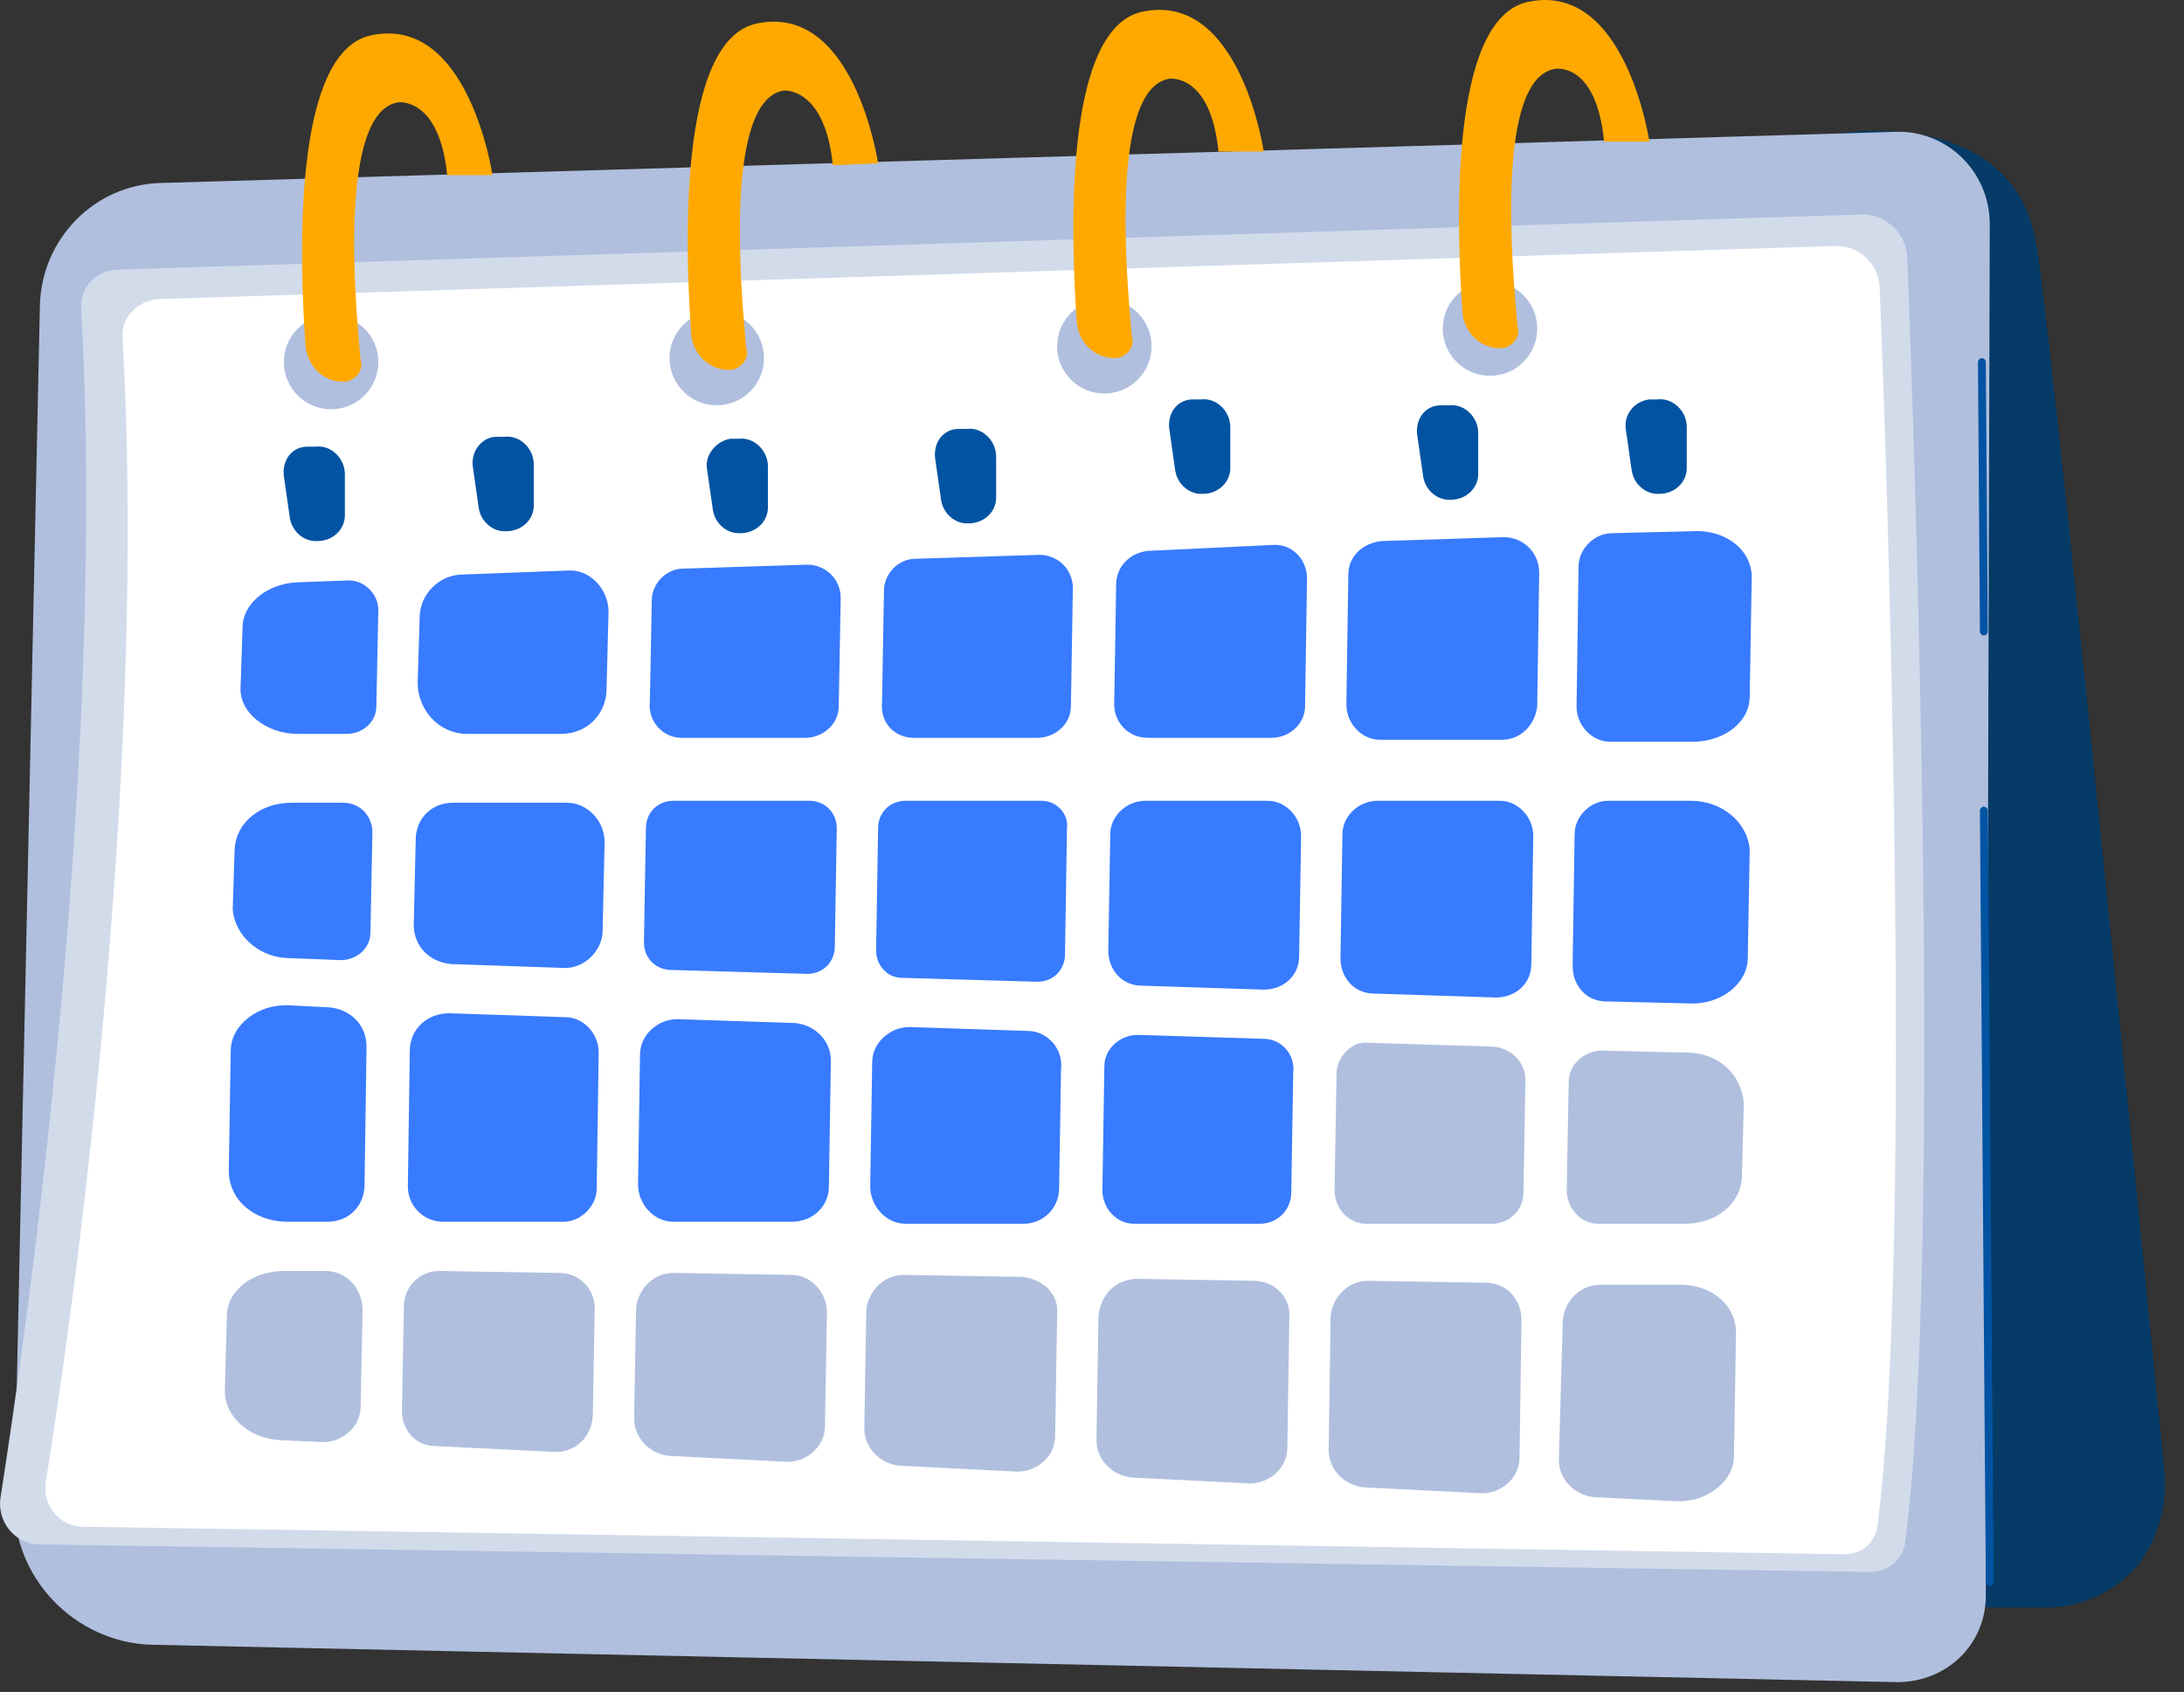
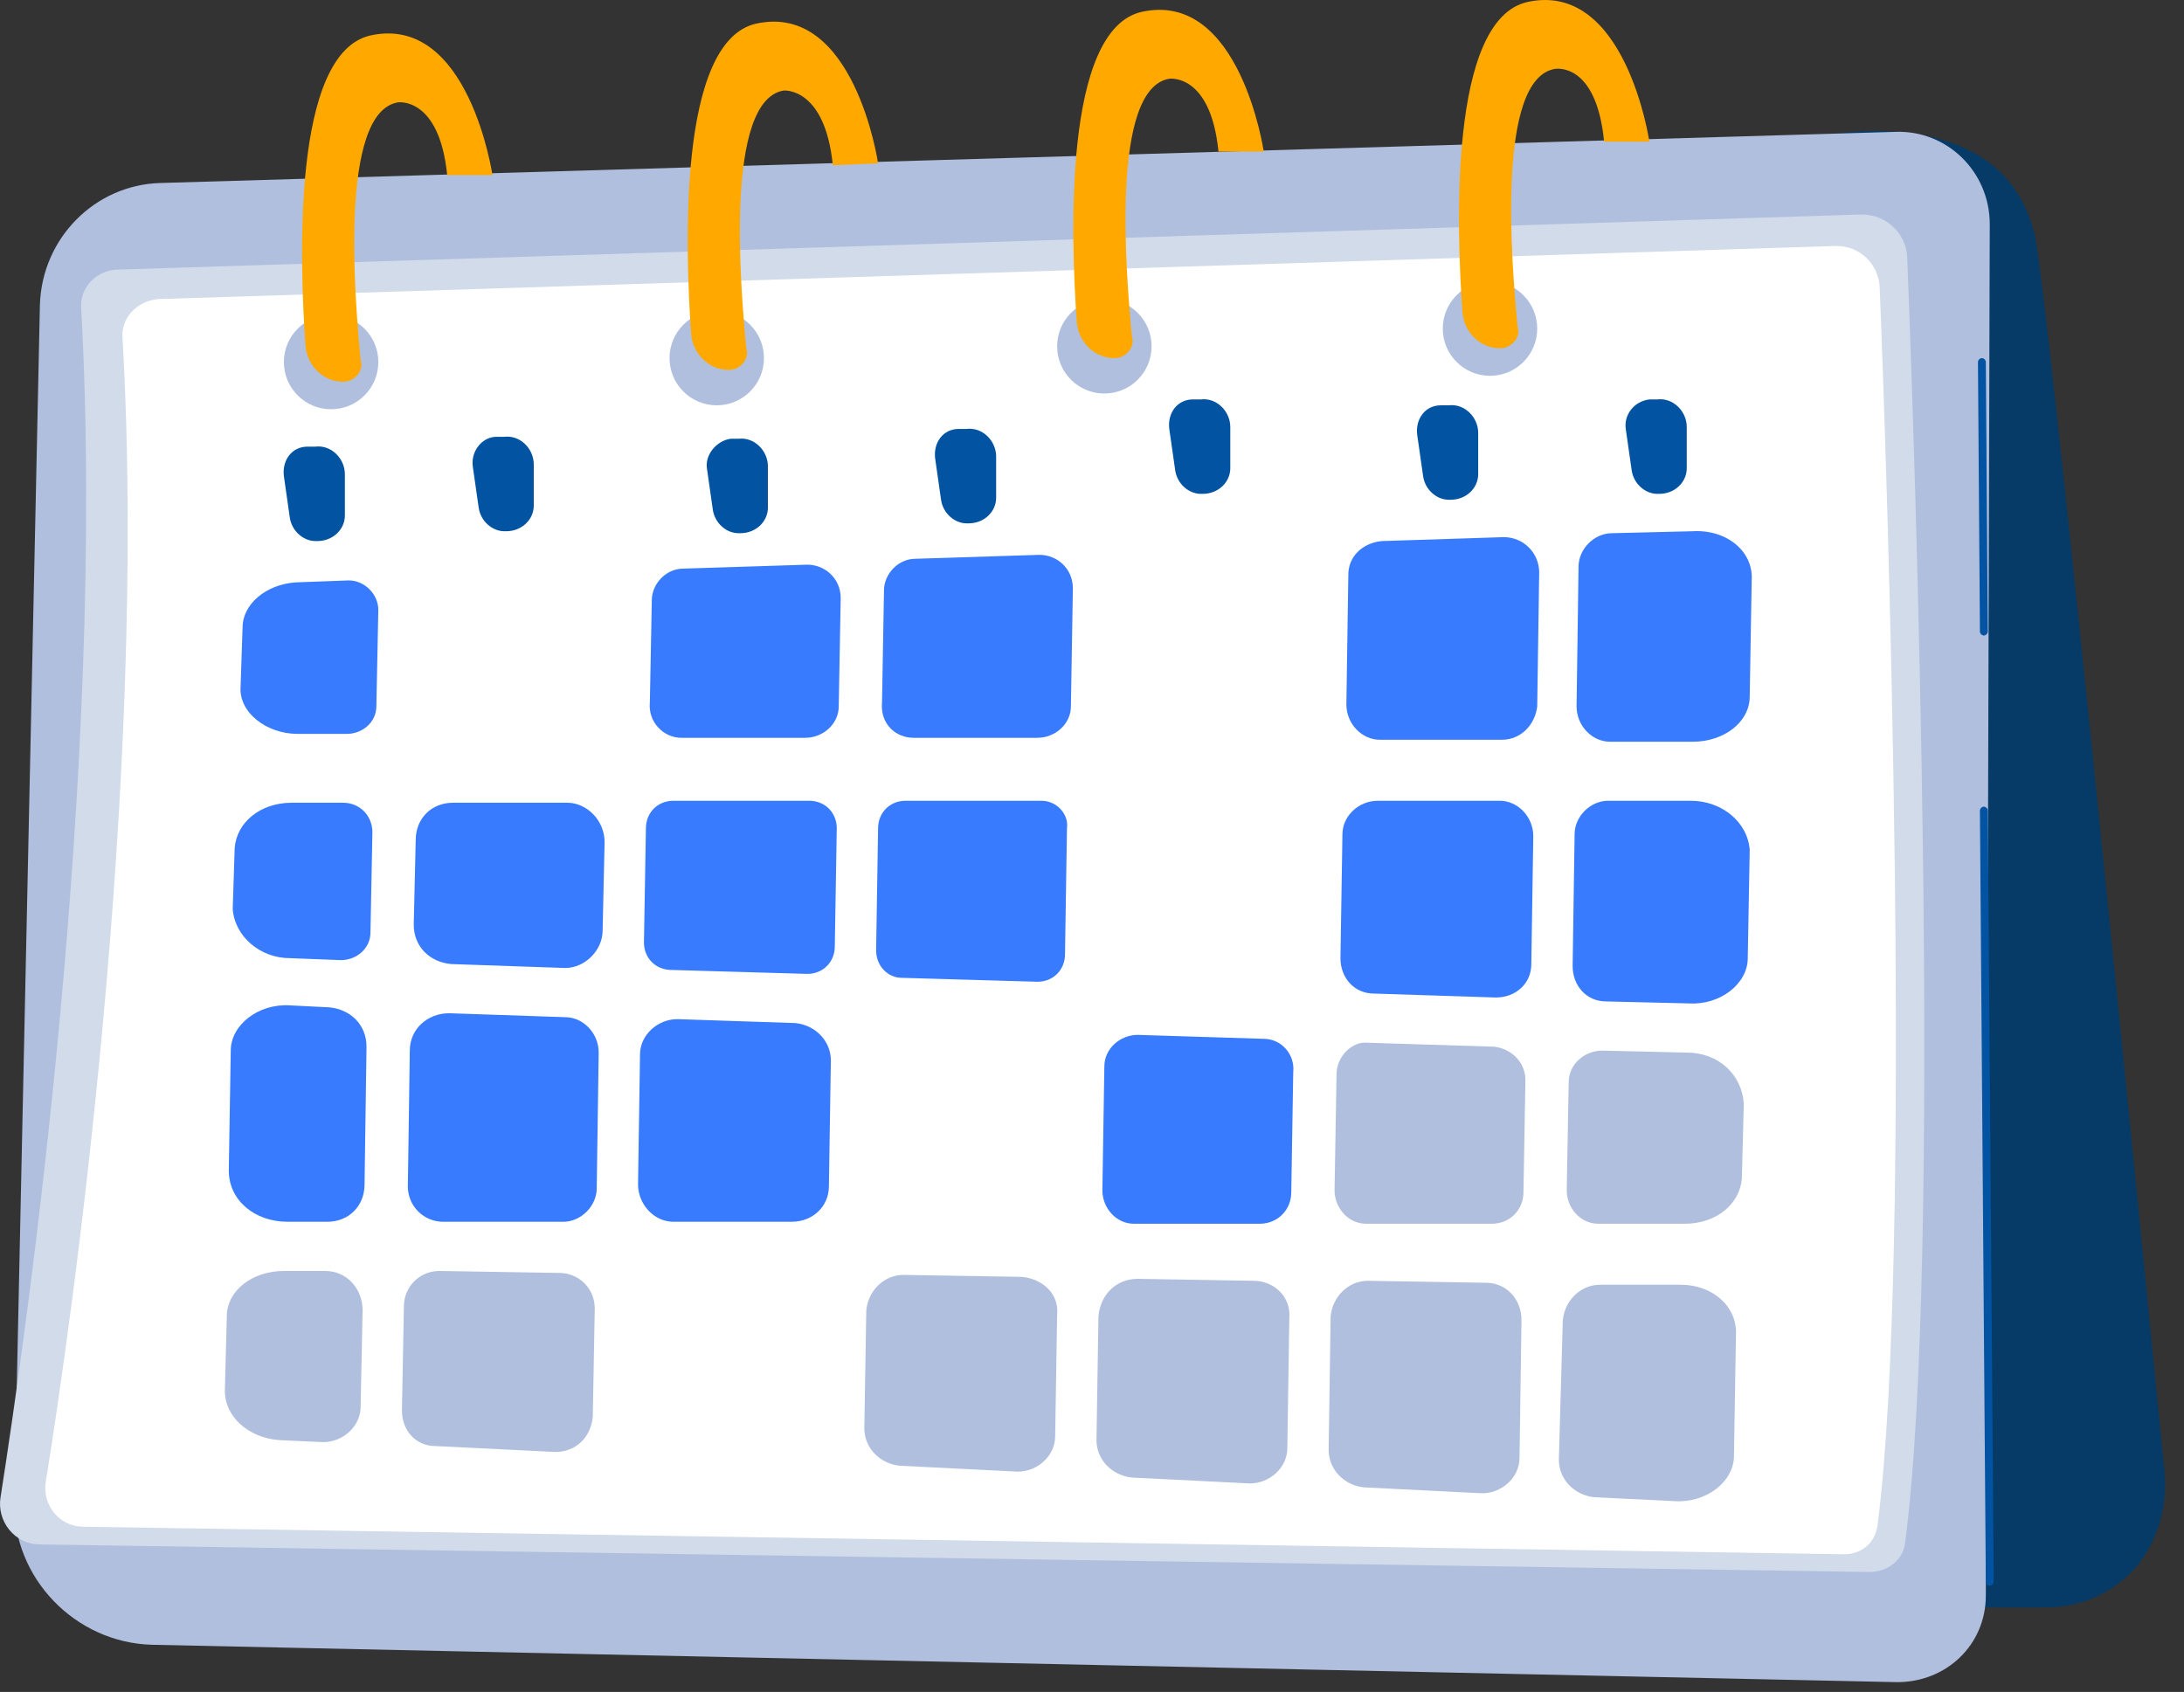
<svg xmlns="http://www.w3.org/2000/svg" width="111px" height="86px" viewBox="0 0 111 86" version="1.1">
  <rect x="0" y="0" width="111" height="86" fill="#333333" stroke="none" />
  <title>BF706279-0BF4-4BC2-A55D-82E0C02812BA</title>
  <g id="Page-1" stroke="none" stroke-width="1" fill="none" fill-rule="evenodd">
    <g id="Infografía_SeguroCredito_CESCE-PÓLIZA-EMPRENDE" transform="translate(-846, -1851)" fill-rule="nonzero">
      <g id="duracion" transform="translate(846, 1851)">
        <path d="M110.028,75.002 C108.428,58.802 104.428,18.502 103.528,12.602 C102.428,5.202 93.328,6.802 93.328,6.802 L91.428,81.702 L104.028,81.702 C105.728,81.702 107.328,81.002 108.528,79.702 C109.628,78.402 110.128,76.702 110.028,75.002 Z" id="Path" fill="#053B66" />
        <path d="M7.728,83.602 C3.828,83.502 0.628,80.202 0.728,76.302 L2.028,15.502 C2.128,12.102 4.828,9.402 8.128,9.302 L96.328,6.702 C98.928,6.602 101.128,8.702 101.128,11.402 L100.928,81.102 C100.928,83.602 98.928,85.502 96.428,85.502 L7.728,83.602 Z" id="Path" fill="#B0BFDE" />
        <g id="Group" transform="translate(0, 10.902)">
          <path d="M2.028,67.6 C0.728,67.6 -0.172,66.4 0.028,65.2 C1.328,56.9 5.428,28.4 4.128,4.8 C4.028,3.7 4.928,2.8 6.028,2.8 L94.628,0 C95.828,0 96.828,0.9 96.928,2.1 C97.328,12 98.728,53 96.828,67.5 C96.728,68.4 95.928,69 95.028,69 L2.028,67.6 Z" id="Path" fill="#D1DBEA" />
          <path d="M4.228,66.7 C3.028,66.7 2.128,65.6 2.328,64.4 C3.628,56.4 7.528,29 6.228,6.3 C6.128,5.3 6.928,4.4 8.028,4.3 L93.328,1.6 C94.528,1.6 95.428,2.5 95.528,3.6 C95.928,13.2 97.228,52.6 95.428,66.6 C95.328,67.5 94.628,68.1 93.728,68.1 L4.228,66.7 Z" id="Path" fill="#FFFFFF" />
        </g>
-         <path d="M56.728,29.702 L56.628,35.802 C56.628,36.702 57.328,37.502 58.328,37.502 L64.628,37.502 C65.528,37.502 66.328,36.802 66.328,35.902 L66.428,29.402 C66.428,28.402 65.628,27.602 64.628,27.702 L58.328,28.002 C57.428,28.102 56.728,28.802 56.728,29.702 Z" id="Path" fill="#387BFF" />
        <path d="M34.628,37.502 L40.928,37.502 C41.828,37.502 42.628,36.802 42.628,35.902 L42.728,30.402 C42.728,29.402 41.928,28.702 41.028,28.702 L34.728,28.902 C33.828,28.902 33.128,29.702 33.128,30.502 L33.028,35.702 C32.928,36.702 33.728,37.502 34.628,37.502 Z" id="Path" fill="#387BFF" />
-         <path d="M40.228,64.802 L34.228,64.702 C33.228,64.702 32.428,65.502 32.328,66.502 L32.228,72.102 C32.228,73.102 33.028,73.902 34.028,74.002 L40.028,74.302 C41.028,74.302 41.928,73.502 41.928,72.502 L42.028,66.702 C42.028,65.702 41.228,64.802 40.228,64.802 Z" id="Path" fill="#B0BFDE" />
        <path d="M30.128,72.002 L30.228,66.502 C30.228,65.502 29.428,64.702 28.428,64.702 L22.328,64.602 C21.328,64.602 20.528,65.402 20.528,66.402 L20.428,71.702 C20.428,72.702 21.128,73.502 22.128,73.502 L28.228,73.802 C29.228,73.802 30.028,73.102 30.128,72.002 Z" id="Path" fill="#B0BFDE" />
        <path d="M30.628,47.302 L30.728,42.802 C30.728,41.702 29.828,40.802 28.828,40.802 L23.028,40.802 C21.928,40.802 21.128,41.602 21.128,42.702 L21.028,47.002 C21.028,48.102 21.828,48.902 22.928,49.002 L28.728,49.202 C29.728,49.202 30.628,48.302 30.628,47.302 Z" id="Path" fill="#387BFF" />
        <path d="M30.328,60.402 L30.428,53.502 C30.428,52.502 29.628,51.702 28.728,51.702 L22.828,51.502 C21.728,51.502 20.828,52.302 20.828,53.402 L20.728,60.302 C20.728,61.302 21.528,62.102 22.528,62.102 L28.628,62.102 C29.528,62.102 30.328,61.302 30.328,60.402 Z" id="Path" fill="#387BFF" />
        <path d="M46.428,37.502 L52.728,37.502 C53.628,37.502 54.428,36.802 54.428,35.902 L54.528,29.902 C54.528,28.902 53.728,28.202 52.828,28.202 L46.528,28.402 C45.628,28.402 44.928,29.202 44.928,30.002 L44.828,35.702 C44.728,36.802 45.528,37.502 46.428,37.502 Z" id="Path" fill="#387BFF" />
        <path d="M42.128,60.302 L42.228,53.902 C42.228,52.902 41.428,52.102 40.428,52.002 L34.428,51.802 C33.428,51.802 32.528,52.602 32.528,53.602 L32.428,60.202 C32.428,61.202 33.228,62.102 34.228,62.102 L40.228,62.102 C41.328,62.102 42.128,61.302 42.128,60.302 Z" id="Path" fill="#387BFF" />
        <path d="M52.928,40.702 L46.028,40.702 C45.228,40.702 44.628,41.302 44.628,42.102 L44.528,48.302 C44.528,49.102 45.128,49.702 45.828,49.702 L52.728,49.902 C53.528,49.902 54.128,49.302 54.128,48.502 L54.228,42.102 C54.328,41.402 53.728,40.702 52.928,40.702 Z" id="Path" fill="#387BFF" />
-         <path d="M56.428,42.402 L56.328,48.302 C56.328,49.302 57.028,50.102 58.028,50.102 L64.228,50.302 C65.228,50.302 66.028,49.602 66.028,48.602 L66.128,42.502 C66.128,41.502 65.328,40.702 64.428,40.702 L58.228,40.702 C57.228,40.702 56.428,41.502 56.428,42.402 Z" id="Path" fill="#387BFF" />
        <path d="M34.128,49.302 L41.028,49.502 C41.828,49.502 42.428,48.902 42.428,48.102 L42.528,42.102 C42.528,41.302 41.928,40.702 41.128,40.702 L34.228,40.702 C33.428,40.702 32.828,41.302 32.828,42.102 L32.728,47.902 C32.728,48.702 33.328,49.302 34.128,49.302 Z" id="Path" fill="#387BFF" />
-         <path d="M52.228,52.402 L46.228,52.202 C45.228,52.202 44.328,53.002 44.328,54.002 L44.228,60.302 C44.228,61.302 45.028,62.202 46.028,62.202 L52.028,62.202 C53.028,62.202 53.828,61.402 53.828,60.402 L53.928,54.302 C54.028,53.302 53.228,52.402 52.228,52.402 Z" id="Path" fill="#387BFF" />
        <path d="M64.228,52.802 L57.828,52.602 C56.928,52.602 56.128,53.302 56.128,54.202 L56.028,60.502 C56.028,61.402 56.728,62.202 57.628,62.202 L64.028,62.202 C64.928,62.202 65.628,61.502 65.628,60.602 L65.728,54.502 C65.828,53.602 65.128,52.802 64.228,52.802 Z" id="Path" fill="#387BFF" />
-         <path d="M23.728,37.302 L28.528,37.302 C29.828,37.302 30.828,36.302 30.828,35.002 L30.928,31.102 C30.928,29.902 29.928,28.902 28.828,29.002 L23.528,29.202 C22.328,29.202 21.328,30.202 21.328,31.402 L21.228,34.702 C21.228,36.102 22.328,37.302 23.728,37.302 Z" id="Path" fill="#387BFF" />
        <path d="M18.428,66.602 C18.428,65.502 17.628,64.602 16.528,64.602 L14.428,64.602 C12.828,64.602 11.528,65.602 11.528,66.902 L11.428,70.702 C11.428,72.002 12.628,73.102 14.228,73.202 L16.428,73.302 C17.428,73.302 18.328,72.502 18.328,71.502 L18.428,66.602 Z" id="Path" fill="#B0BFDE" />
        <path d="M85.428,65.302 L81.328,65.302 C80.328,65.302 79.528,66.102 79.428,67.102 L79.228,74.202 C79.228,75.202 80.028,76.002 81.028,76.102 L85.128,76.302 C86.728,76.402 88.128,75.302 88.128,74.002 L88.228,67.902 C88.328,66.402 87.028,65.302 85.428,65.302 Z" id="Path" fill="#B0BFDE" />
        <path d="M14.628,62.102 L16.628,62.102 C17.728,62.102 18.528,61.302 18.528,60.202 L18.628,53.202 C18.628,52.102 17.828,51.302 16.728,51.202 L14.728,51.102 C13.128,51.002 11.728,52.102 11.728,53.402 L11.628,59.502 C11.628,61.002 12.928,62.102 14.628,62.102 Z" id="Path" fill="#387BFF" />
        <path d="M14.728,48.702 L17.328,48.802 C18.128,48.802 18.828,48.202 18.828,47.402 L18.928,42.302 C18.928,41.502 18.328,40.802 17.428,40.802 L14.828,40.802 C13.228,40.802 12.028,41.802 11.928,43.102 L11.828,46.202 C11.928,47.602 13.228,48.702 14.728,48.702 Z" id="Path" fill="#387BFF" />
        <path d="M86.028,27.002 L81.928,27.102 C81.028,27.102 80.228,27.902 80.228,28.802 L80.128,35.902 C80.128,36.902 80.928,37.702 81.828,37.702 L86.028,37.702 C87.628,37.702 88.928,36.702 88.928,35.402 L89.028,29.502 C89.128,28.002 87.728,26.902 86.028,27.002 Z" id="Path" fill="#387BFF" />
        <path d="M51.928,64.902 L45.928,64.802 C44.928,64.802 44.128,65.602 44.028,66.602 L43.928,72.602 C43.928,73.602 44.728,74.402 45.728,74.502 L51.728,74.802 C52.728,74.802 53.628,74.002 53.628,73.002 L53.728,66.802 C53.828,65.802 53.028,65.002 51.928,64.902 Z" id="Path" fill="#B0BFDE" />
        <path d="M85.928,40.702 L81.728,40.702 C80.828,40.702 80.028,41.502 80.028,42.402 L79.928,49.102 C79.928,50.102 80.628,50.902 81.628,50.902 L85.828,51.002 C87.428,51.102 88.828,50.002 88.828,48.702 L88.928,43.202 C88.828,41.802 87.528,40.702 85.928,40.702 Z" id="Path" fill="#387BFF" />
        <path d="M85.728,53.502 L81.428,53.402 C80.528,53.402 79.728,54.102 79.728,55.002 L79.628,60.502 C79.628,61.402 80.328,62.202 81.228,62.202 L85.628,62.202 C87.228,62.202 88.428,61.202 88.528,59.902 L88.628,56.102 C88.528,54.602 87.328,53.502 85.728,53.502 Z" id="Path" fill="#B0BFDE" />
        <path d="M67.928,54.602 L67.828,60.502 C67.828,61.402 68.528,62.202 69.428,62.202 L75.828,62.202 C76.728,62.202 77.428,61.502 77.428,60.602 L77.528,54.902 C77.528,54.002 76.828,53.302 75.928,53.202 L69.528,53.002 C68.728,52.902 67.928,53.702 67.928,54.602 Z" id="Path" fill="#B0BFDE" />
        <path d="M75.528,65.202 L69.528,65.102 C68.528,65.102 67.728,65.902 67.628,66.902 L67.528,73.702 C67.528,74.702 68.328,75.502 69.328,75.602 L75.328,75.902 C76.328,75.902 77.228,75.102 77.228,74.102 L77.328,67.102 C77.328,66.002 76.528,65.202 75.528,65.202 Z" id="Path" fill="#B0BFDE" />
        <path d="M15.128,37.302 L17.628,37.302 C18.428,37.302 19.128,36.702 19.128,35.902 L19.228,31.002 C19.228,30.202 18.528,29.502 17.728,29.502 L15.028,29.602 C13.528,29.702 12.328,30.702 12.328,31.902 L12.228,34.902 C12.128,36.202 13.528,37.302 15.128,37.302 Z" id="Path" fill="#387BFF" />
        <path d="M63.728,65.102 L57.828,65.002 C56.728,65.002 55.928,65.802 55.828,66.902 L55.728,73.202 C55.728,74.202 56.528,75.002 57.528,75.102 L63.528,75.402 C64.528,75.402 65.428,74.602 65.428,73.602 L65.528,67.002 C65.628,65.902 64.728,65.102 63.728,65.102 Z" id="Path" fill="#B0BFDE" />
        <path d="M68.528,29.202 L68.428,35.802 C68.428,36.802 69.228,37.602 70.128,37.602 L76.328,37.602 C77.328,37.602 78.028,36.802 78.128,35.902 L78.228,29.102 C78.228,28.102 77.428,27.302 76.428,27.302 L70.228,27.502 C69.228,27.602 68.528,28.302 68.528,29.202 Z" id="Path" fill="#387BFF" />
        <path d="M68.228,42.402 L68.128,48.702 C68.128,49.702 68.828,50.502 69.828,50.502 L76.028,50.702 C77.028,50.702 77.828,50.002 77.828,49.002 L77.928,42.502 C77.928,41.502 77.128,40.702 76.228,40.702 L70.028,40.702 C69.028,40.702 68.228,41.502 68.228,42.402 Z" id="Path" fill="#387BFF" />
        <path d="M14.428,24.202 L14.728,26.302 C14.828,27.002 15.428,27.502 16.028,27.502 L16.128,27.502 C16.928,27.502 17.528,26.902 17.528,26.202 L17.528,24.102 C17.528,23.302 16.828,22.602 16.028,22.702 L15.628,22.702 C14.828,22.702 14.328,23.402 14.428,24.202 Z" id="Path" fill="#0253A2" />
        <path d="M24.028,23.702 L24.328,25.802 C24.428,26.502 25.028,27.002 25.628,27.002 L25.728,27.002 C26.528,27.002 27.128,26.402 27.128,25.702 L27.128,23.602 C27.128,22.802 26.428,22.102 25.628,22.202 L25.228,22.202 C24.528,22.202 23.928,22.902 24.028,23.702 Z" id="Path" fill="#0253A2" />
        <path d="M35.928,23.802 L36.228,25.902 C36.328,26.602 36.928,27.102 37.528,27.102 L37.628,27.102 C38.428,27.102 39.028,26.502 39.028,25.802 L39.028,23.702 C39.028,22.902 38.328,22.202 37.528,22.302 L37.128,22.302 C36.428,22.402 35.828,23.102 35.928,23.802 Z" id="Path" fill="#0253A2" />
        <path d="M47.528,23.302 L47.828,25.402 C47.928,26.102 48.528,26.602 49.128,26.602 L49.228,26.602 C50.028,26.602 50.628,26.002 50.628,25.302 L50.628,23.202 C50.628,22.402 49.928,21.702 49.128,21.802 L48.728,21.802 C47.928,21.802 47.428,22.502 47.528,23.302 Z" id="Path" fill="#0253A2" />
        <path d="M59.428,21.802 L59.728,23.902 C59.828,24.602 60.428,25.102 61.028,25.102 L61.128,25.102 C61.928,25.102 62.528,24.502 62.528,23.802 L62.528,21.702 C62.528,20.902 61.828,20.202 61.028,20.302 L60.628,20.302 C59.828,20.302 59.328,21.002 59.428,21.802 Z" id="Path" fill="#0253A2" />
        <path d="M72.028,22.102 L72.328,24.202 C72.428,24.902 73.028,25.402 73.628,25.402 L73.728,25.402 C74.528,25.402 75.128,24.802 75.128,24.102 L75.128,22.002 C75.128,21.202 74.428,20.502 73.628,20.602 L73.228,20.602 C72.428,20.602 71.928,21.302 72.028,22.102 Z" id="Path" fill="#0253A2" />
        <path d="M82.628,21.802 L82.928,23.902 C83.028,24.602 83.628,25.102 84.228,25.102 L84.328,25.102 C85.128,25.102 85.728,24.502 85.728,23.802 L85.728,21.702 C85.728,20.902 85.028,20.202 84.228,20.302 L83.828,20.302 C83.028,20.402 82.528,21.102 82.628,21.802 Z" id="Path" fill="#0253A2" />
        <g id="Group" transform="translate(100.278, 18.202)" fill="#0253A2">
          <path d="M0.85,62.4 C0.75,62.4 0.65,62.3 0.65,62.2 L0.35,23 C0.35,22.9 0.45,22.8 0.55,22.8 C0.55,22.8 0.55,22.8 0.55,22.8 C0.65,22.8 0.75,22.9 0.75,23 L1.05,62.2 C1.05,62.3 0.95,62.4 0.85,62.4 C0.85,62.4 0.85,62.4 0.85,62.4 Z" id="Path" />
          <path d="M0.55,14.1 C0.45,14.1 0.35,14 0.35,13.9 L0.25,0.2 C0.25,0.1 0.35,0 0.45,0 C0.45,0 0.45,0 0.45,0 C0.55,0 0.65,0.1 0.65,0.2 L0.75,13.9 C0.75,14 0.65,14.1 0.55,14.1 C0.55,14.1 0.55,14.1 0.55,14.1 Z" id="Path" />
        </g>
        <circle id="Oval" fill="#B0BFDE" cx="16.828" cy="18.402" r="2.4" />
        <circle id="Oval" fill="#B0BFDE" cx="36.428" cy="18.202" r="2.4" />
        <circle id="Oval" fill="#B0BFDE" cx="56.128" cy="17.602" r="2.4" />
        <circle id="Oval" fill="#B0BFDE" cx="75.728" cy="16.702" r="2.4" />
        <g id="Group" transform="translate(15.351, 0)" fill="#FFA900">
          <path d="M62.277,0.102 C58.277,1.002 58.677,11.602 58.977,15.902 C59.077,16.902 59.877,17.702 60.877,17.702 C61.177,17.702 61.377,17.602 61.577,17.402 C61.777,17.202 61.877,16.902 61.777,16.602 C61.477,13.402 60.677,4.002 63.677,3.502 C63.677,3.502 65.777,3.102 66.177,7.202 L68.477,7.202 C68.477,7.202 67.277,-0.998 62.277,0.102 Z" id="Path" />
          <path d="M42.677,0.602 C38.677,1.502 39.077,12.102 39.377,16.402 C39.477,17.402 40.277,18.202 41.277,18.202 C41.577,18.202 41.777,18.102 41.977,17.902 C42.177,17.702 42.277,17.402 42.177,17.102 C41.877,13.902 41.077,4.502 44.077,4.002 C44.077,4.002 46.177,3.702 46.577,7.702 L48.877,7.702 C48.877,7.702 47.677,-0.498 42.677,0.602 Z" id="Path" />
          <path d="M23.077,1.202 C19.077,2.102 19.477,12.702 19.777,17.002 C19.877,18.002 20.677,18.802 21.677,18.802 C21.977,18.802 22.177,18.702 22.377,18.502 C22.577,18.302 22.677,18.002 22.577,17.702 C22.277,14.502 21.477,5.102 24.477,4.602 C24.477,4.602 26.577,4.402 26.977,8.402 L29.277,8.302 C29.277,8.302 28.077,0.102 23.077,1.202 Z" id="Path" />
          <path d="M3.477,1.802 C-0.523,2.702 -0.123,13.302 0.177,17.602 C0.277,18.602 1.077,19.402 2.077,19.402 C2.377,19.402 2.577,19.302 2.777,19.102 C2.977,18.902 3.077,18.602 2.977,18.302 C2.677,15.102 1.877,5.702 4.877,5.202 C4.877,5.202 6.977,4.902 7.377,8.902 L9.677,8.902 C9.677,8.902 8.477,0.702 3.477,1.802 Z" id="Path" />
        </g>
      </g>
    </g>
  </g>
</svg>